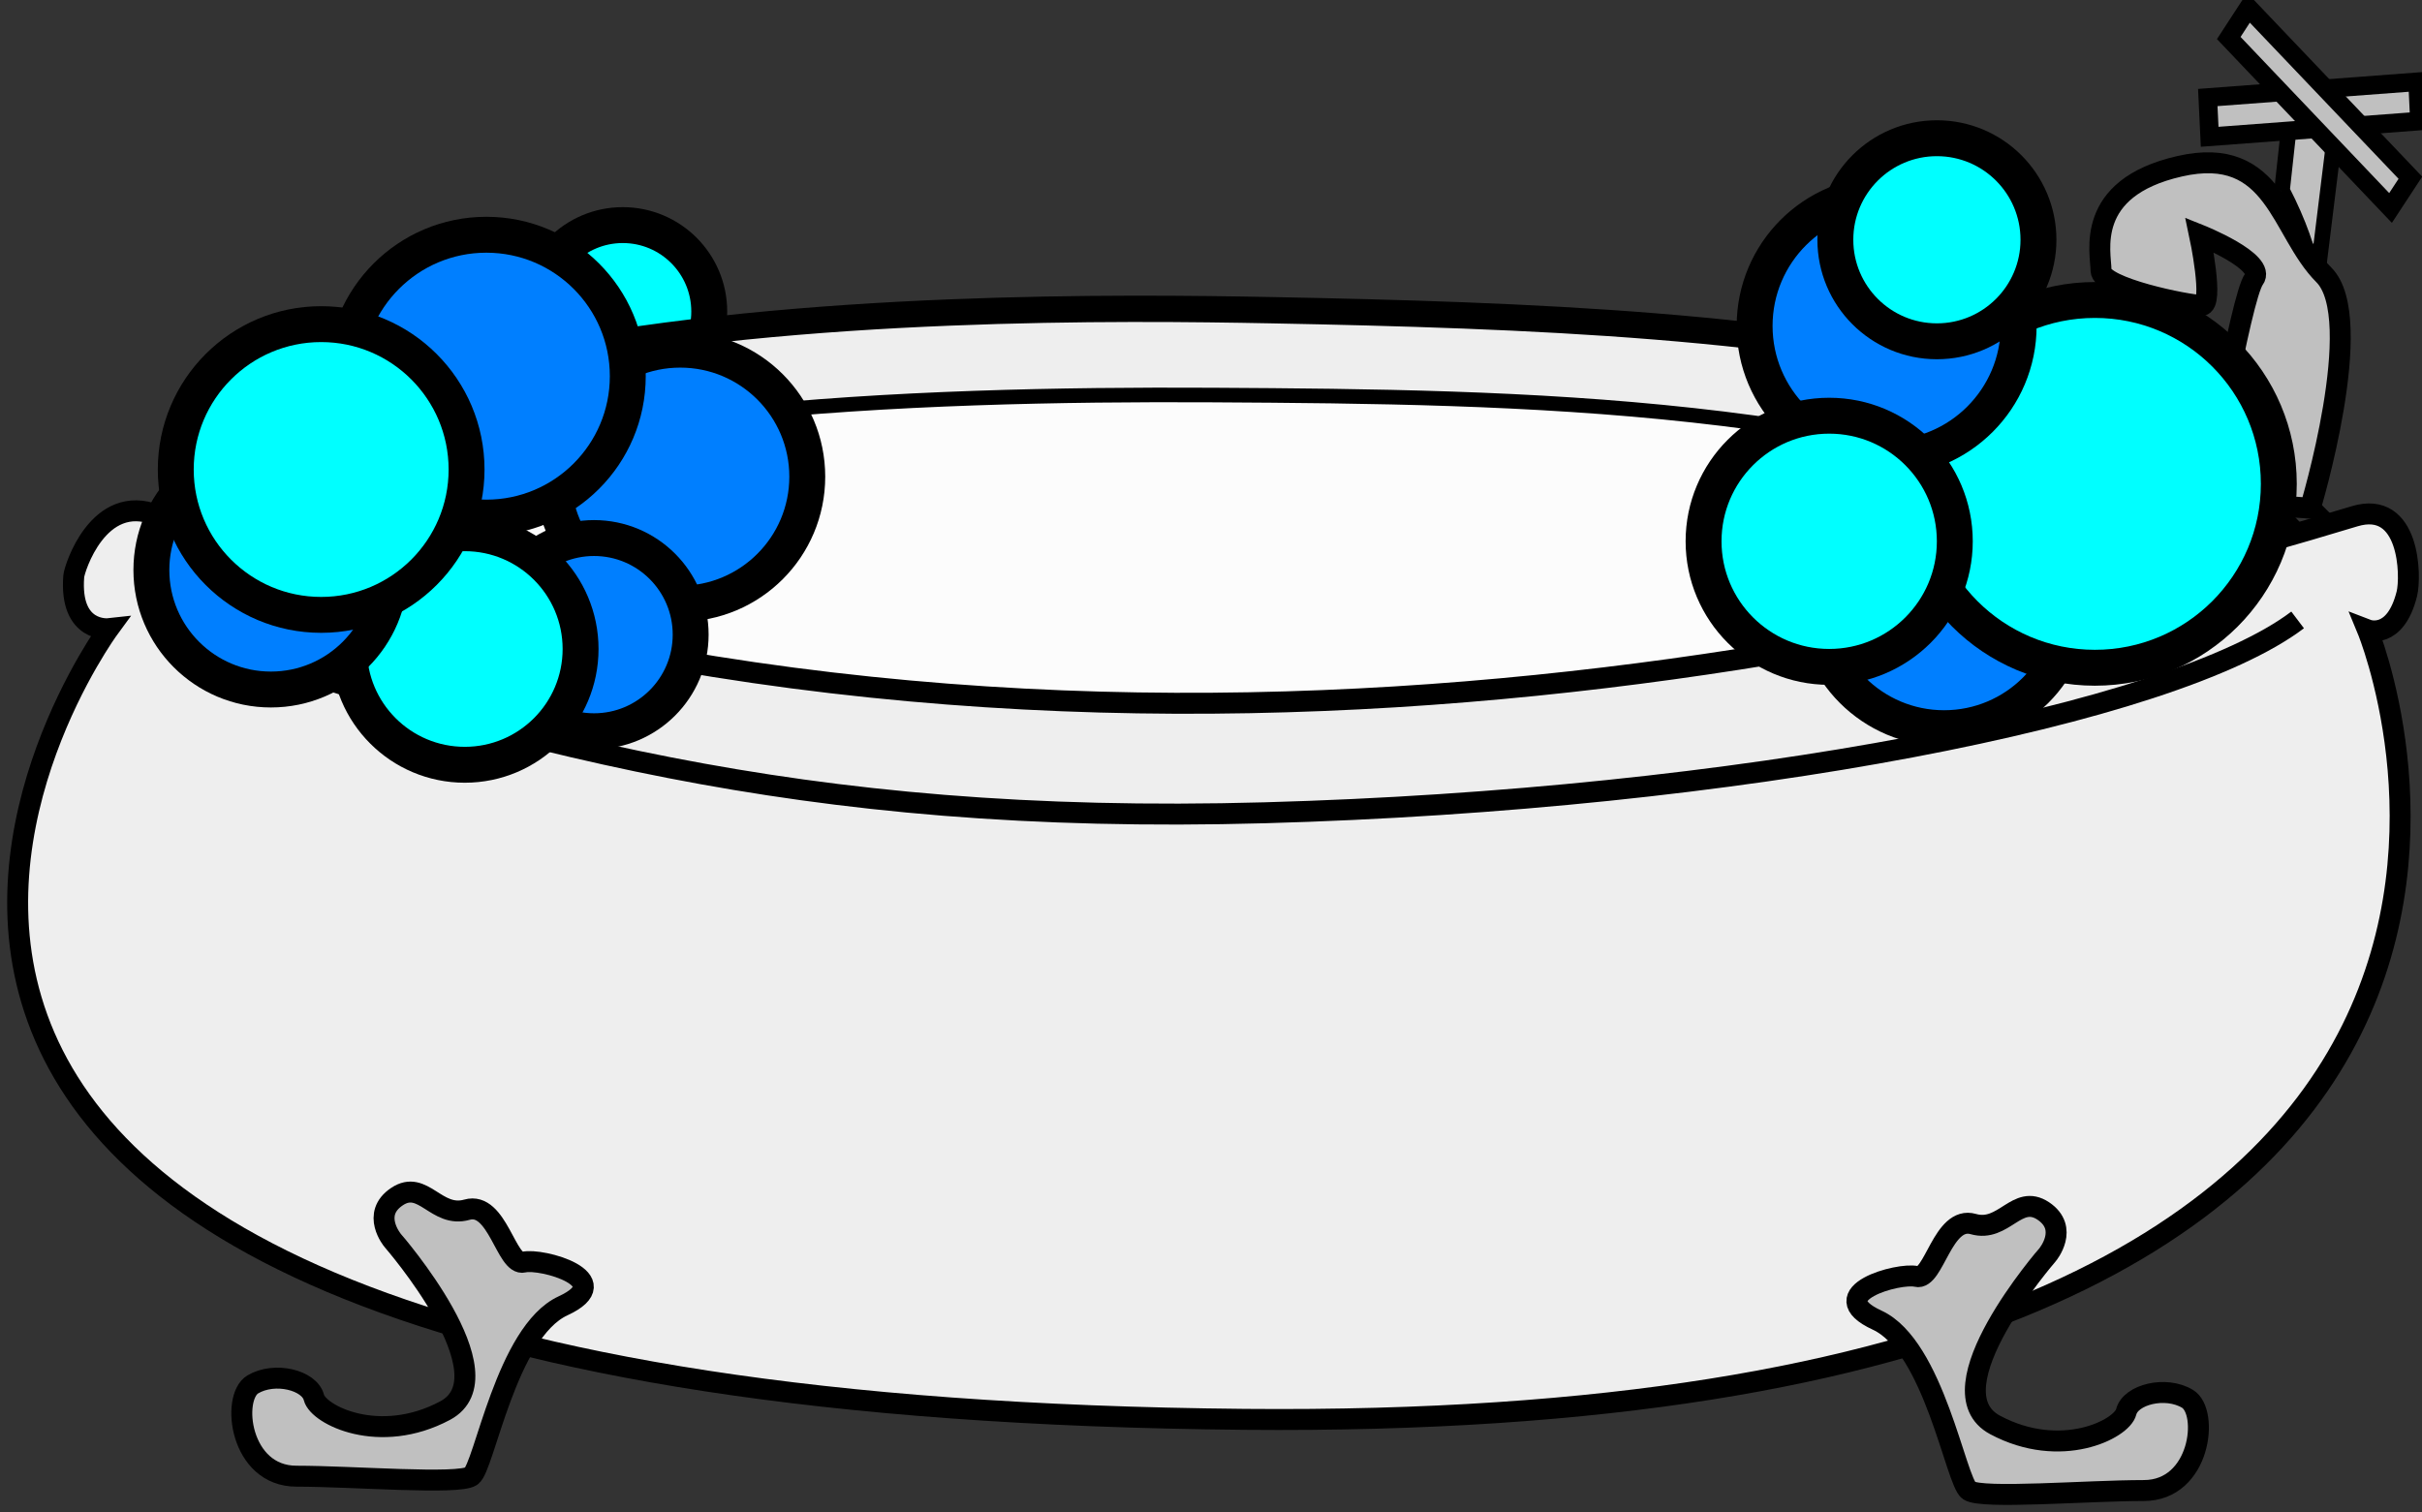
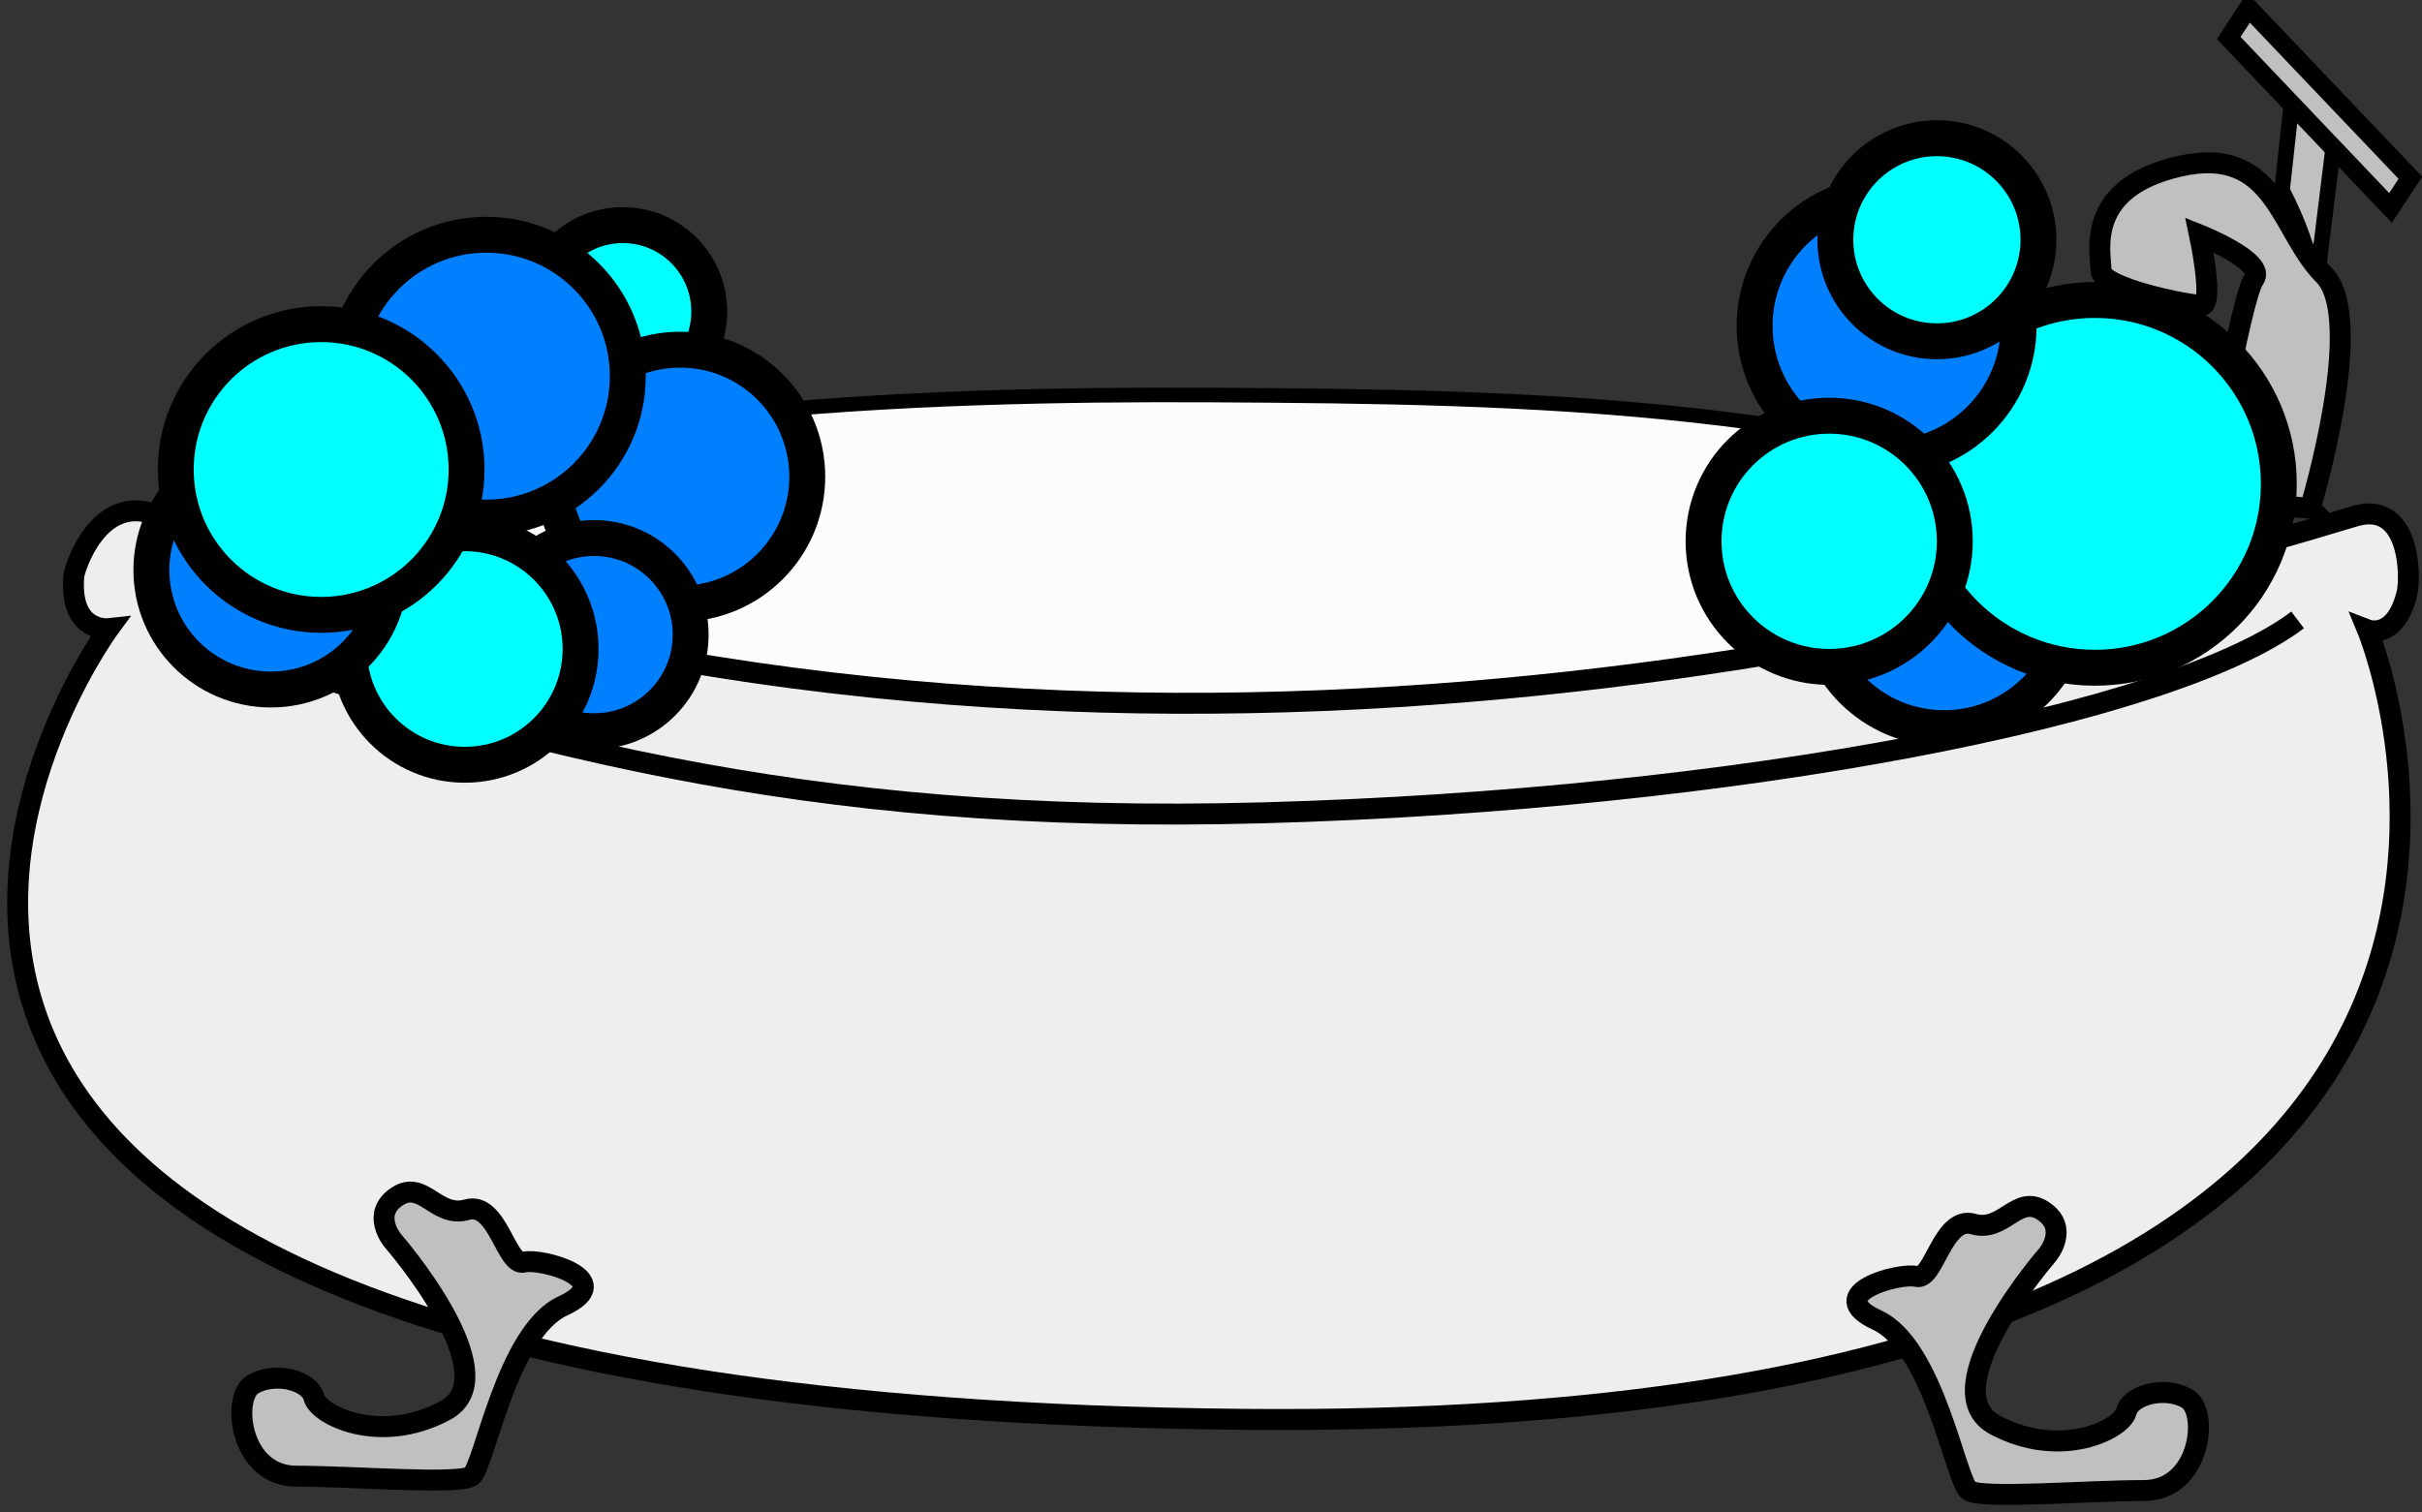
<svg xmlns="http://www.w3.org/2000/svg" xmlns:xlink="http://www.w3.org/1999/xlink" width="337.276" height="210.606">
  <rect width="100%" height="100%" fill="#333333" stroke="none" />
  <title>Bathtub with bubbles</title>
  <g>
    <title>Layer 1</title>
    <circle id="svg_21" r="12.042" cy="43.394" cx="86.724" stroke-width="5" stroke="#000000" fill="#00ffff" />
    <a xlink:href="http://ashleygonzalez.com" id="svg_24">
      <g id="bath">
-         <path id="svg_1" d="m16.136,102.296c-15.455,-60.909 119.13,-59.896 160.909,-59.091c70.773,1.363 150.909,5.454 153.636,59.091" stroke-width="3.664" stroke="#000000" fill="#EEEEEE" />
        <path id="svg_2" d="m320.156,98.204c-3.726,-39.437 -107.438,-42.938 -151.293,-43.182c-41.604,-0.23 -124.139,-3.396 -147.428,44.734" fill="#FCFCFC" />
        <path id="svg_3" d="m15.13,87.566c0,0 -5.478,0.604 -4.859,-7.304c0.07,-0.993 3.413,-11.729 11.546,-8.519c118.864,46.915 238.864,20.552 306.046,0.171c7.738,-2.348 7.907,8.348 7.306,10.785c-1.626,6.513 -5.48,5.032 -5.48,5.032s46.244,111.786 -156.364,109.96c-237.348,-2.134 -158.195,-110.125 -158.195,-110.125z" stroke-width="2.917" stroke="#000000" fill="#EEEEEE" />
        <path id="svg_4" d="m23.038,87.566c48.553,15.639 87.644,27.456 153.099,25.639c65.725,-1.825 126.363,-13.637 143.819,-26.86" stroke-width="2.917" stroke="#000000" fill="none" />
        <path id="svg_5" d="m54.67,172.754c0,0 16.437,18.863 7.306,23.723c-9.132,4.867 -17.645,0.605 -18.262,-1.825c-0.603,-2.43 -5.465,-3.646 -8.514,-1.827c-3.033,1.827 -1.824,12.782 6.084,12.782c7.921,0 22.516,1.216 24.342,0c1.826,-1.22 4.862,-20.077 12.785,-23.731c7.907,-3.652 -3.049,-6.686 -5.48,-6.082c-2.43,0.605 -3.65,-8.524 -7.908,-7.302c-4.271,1.214 -6.096,-4.258 -9.735,-1.829c-3.666,2.437 -0.618,6.091 -0.618,6.091z" stroke-width="2.917" stroke="#000000" fill="#C0C0C0" />
        <path id="svg_6" d="m285.146,174.751c0,0 -16.437,18.864 -7.306,23.724c9.116,4.867 17.644,0.605 18.246,-1.826c0.617,-2.427 5.48,-3.646 8.527,-1.824c3.035,1.824 1.827,12.78 -6.081,12.78c-7.922,0 -22.517,1.223 -24.344,0c-1.825,-1.22 -4.862,-20.077 -12.784,-23.731c-7.907,-3.65 3.049,-6.685 5.48,-6.082c2.43,0.605 3.649,-8.525 7.907,-7.303c4.257,1.221 6.082,-4.255 9.736,-1.828c3.652,2.441 0.619,6.09 0.619,6.09z" stroke-width="2.917" stroke="#000000" fill="#C0C0C0" />
        <path id="svg_7" d="m317.785,26.516l1.84,-16.831l5.466,9.427l-2.733,22.214c-0.001,-0.001 0.301,-5.386 -4.573,-14.81z" stroke-width="2.17" stroke="#000000" fill="#C0C0C0" />
-         <polygon id="svg_8" points="336.922,16.86 307.706,19.053 307.445,13.582 336.662,11.389 " stroke-width="2.59" stroke="#000000" fill="#C0C0C0" />
        <polygon id="svg_9" points="332.895,28.967 310.366,5.293 313.111,1.079 335.658,24.755 " stroke-width="2.59" stroke="#000000" fill="#C0C0C0" />
        <path id="svg_10" d="m321.709,70.787c0,0 7.979,-26.421 1.897,-32.502c-6.082,-6.09 -6.699,-18.176 -20.073,-15.129c-13.386,3.042 -10.954,12.08 -10.954,14.517c0,2.438 12.163,4.866 13.989,4.866s-0.271,-9.826 -0.271,-9.826s9.402,3.745 7.576,6.175c-1.825,2.438 -6.673,30.855 -6.673,30.855l14.509,1.044z" stroke-width="2.917" stroke="#000000" fill="#C0C0C0" />
        <path id="svg_11" d="m302.5,74.113c-43.637,-18.182 -89.782,-18.848 -133.637,-19.091c-41.604,-0.23 -97.271,1.818 -122.727,17.273" stroke-width="2.03" stroke="#000000" fill="none" />
      </g>
    </a>
    <circle id="svg_22" r="17.692" cy="66.394" cx="94.724" stroke-width="5" stroke="#000000" fill="#007fff" />
    <circle id="svg_19" r="13.454" cy="88.394" cx="82.724" stroke-width="5" stroke="#000000" fill="#007fff" />
    <circle id="svg_14" r="16.125" cy="90.394" cx="64.724" stroke-width="5" stroke="#000000" fill="#00ffff" />
    <circle id="svg_20" r="16.643" cy="79.394" cx="37.724" stroke-width="5" stroke="#000000" fill="#007fff" />
    <circle id="svg_18" r="19.698" cy="52.394" cx="67.724" stroke-width="5" stroke="#000000" fill="#007fff" />
    <circle id="svg_12" r="20.248" cy="65.394" cx="44.724" stroke-width="5" stroke="#000000" fill="#00ffff" />
    <circle id="svg_23" r="18.028" cy="83.394" cx="270.724" stroke-linecap="null" stroke-linejoin="null" stroke-dasharray="null" stroke-width="5" stroke="#000000" fill="#007fff" />
    <circle id="svg_13" r="25.612" cy="67.394" cx="291.724" stroke-width="5" stroke="#000000" fill="#00ffff" />
    <circle id="svg_17" r="18.385" cy="45.394" cx="262.724" stroke-width="5" stroke="#000000" fill="#007fff" />
    <circle id="svg_16" r="14.142" cy="33.394" cx="269.724" stroke-width="5" stroke="#000000" fill="#00ffff" />
    <circle id="svg_15" r="17.493" cy="75.394" cx="254.724" stroke-width="5" stroke="#000000" fill="#00ffff" />
  </g>
</svg>